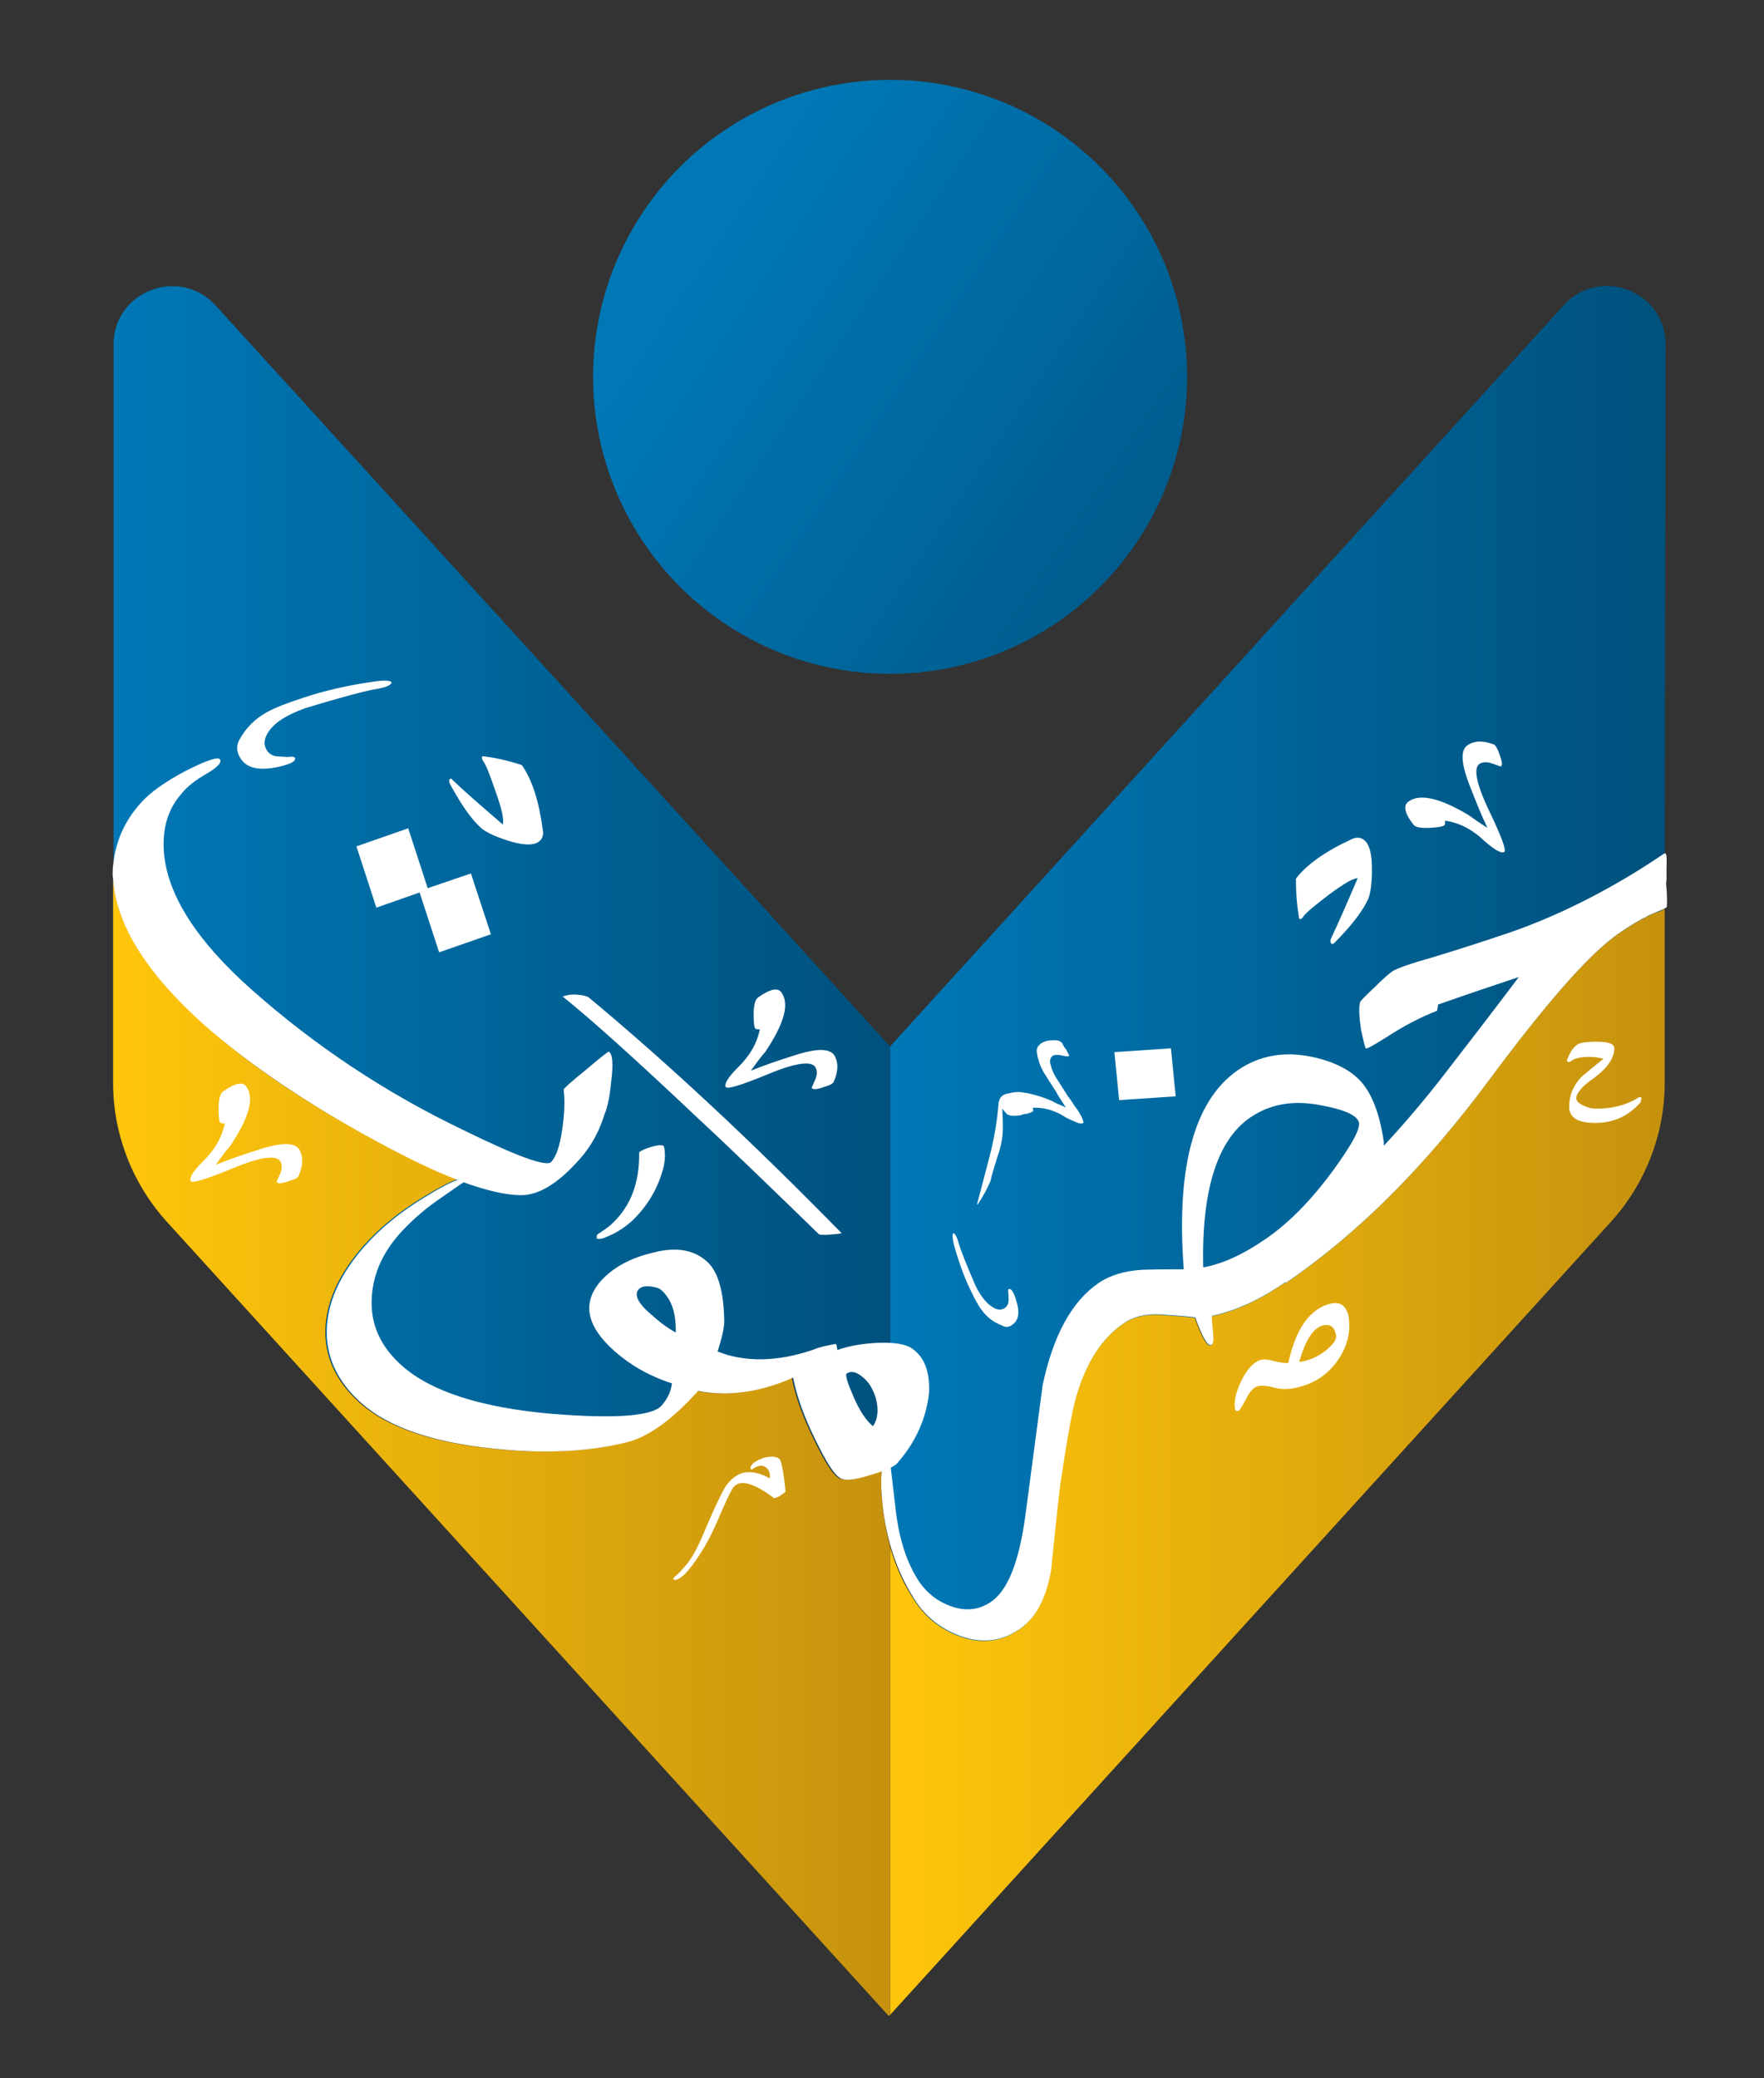
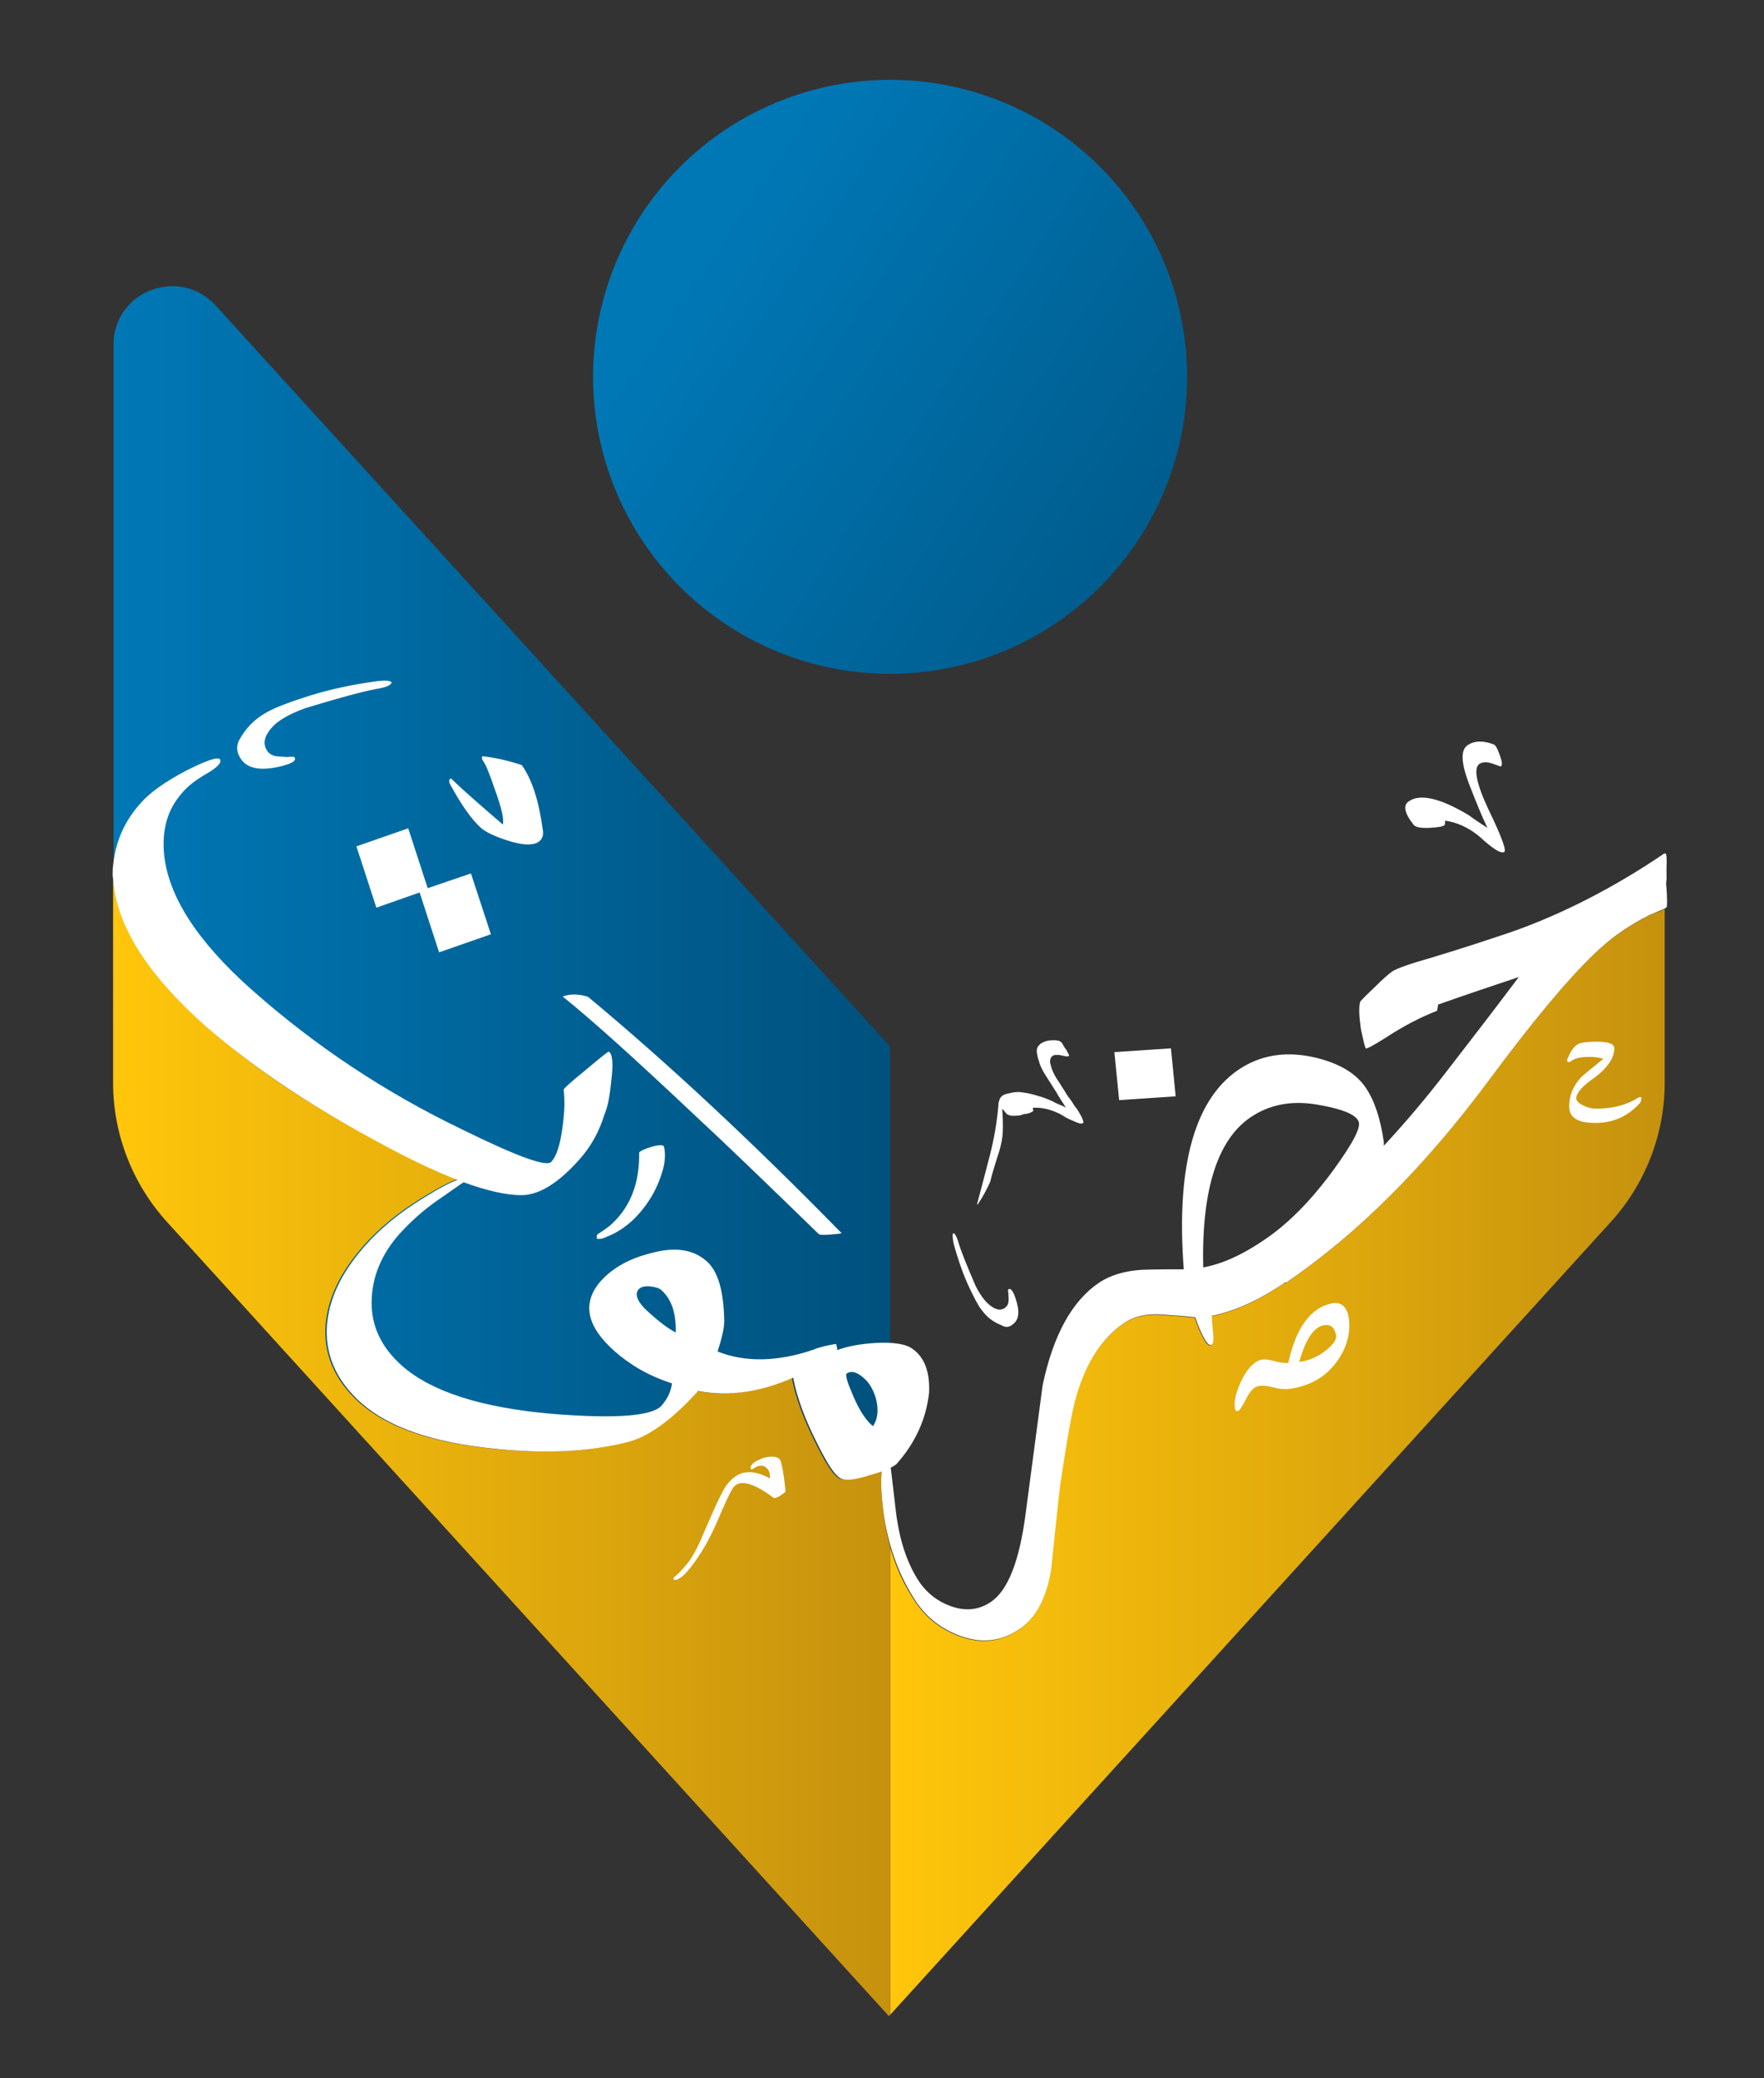
<svg xmlns="http://www.w3.org/2000/svg" version="1.1" id="Layer_1" x="0px" y="0px" viewBox="0 0 371.2 437.3" style="enable-background:new 0 0 371.2 437.3;" xml:space="preserve">
  <rect x="0" y="0" width="371.2" height="437.3" fill="#333333" stroke="none" />
  <style type="text/css">
	.st0{fill:url(#XMLID_54_);}
	.st1{fill:url(#XMLID_55_);}
	.st2{fill:#FFFFFF;}
	.st3{fill:url(#XMLID_56_);}
	.st4{fill:url(#XMLID_57_);}
	.st5{fill:url(#XMLID_58_);}
</style>
  <g id="XMLID_627_">
    <linearGradient id="XMLID_54_" gradientUnits="userSpaceOnUse" x1="147.998" y1="53.079" x2="277.095" y2="139.316">
      <stop offset="0" style="stop-color:#0078B6" />
      <stop offset="1" style="stop-color:#00517D" />
    </linearGradient>
    <circle id="XMLID_661_" class="st0" cx="187.3" cy="79.3" r="62.5" />
    <g id="XMLID_628_">
      <linearGradient id="XMLID_55_" gradientUnits="userSpaceOnUse" x1="187.334" y1="202.692" x2="350.547" y2="202.692">
        <stop offset="0" style="stop-color:#0078B6" />
        <stop offset="1" style="stop-color:#00517D" />
      </linearGradient>
-       <path id="XMLID_660_" class="st1" d="M350.5,72.5l-0.2,118.8c-0.4,0.3-0.8,0.5-1.8,0.9c-1.2,0.5-1.9,0.8-2.1,1    c-0.4,0.2-0.7,0.4-1,0.5c-0.5,0.2-0.9,0.5-1.4,0.8c-0.9,0.6-2.2,1.3-3.5,2.3c-0.1,0-0.2,0.1-0.3,0.2c-1.4,1.1-3,2.4-4.7,4    c-5.8,5.6-13.1,14.4-22,26.4c-13.3,18.1-27.6,32.4-42.9,42.8l0-0.2c-5.5,3.7-10.6,6.1-15.5,7.1c0,0.6,0.1,1.9,0.3,3.9    c0.1,1.3,0,2-0.4,2.2c-0.8,0.4-1.9-1.6-3.4-5.8c-2.4-0.2-4.8-0.4-7.1-0.6c-3.2-0.3-5.8,0.4-8,1.9c-4.5,3-7.8,8.1-9.9,15.3    c-0.9,3-2.1,9.3-3.4,18.7c-0.7,5.9-1.3,11.9-1.9,17.8c-1,6-3.1,10.1-6.5,12.4c-3.8,2.6-8,3.1-12.5,1.6c-3.9-1.4-7-3.7-9.4-7.2    c-2.5-3.7-4.4-7.9-5.6-12.5V220.2h0l141.8-156C336.7,55.9,350.5,61.3,350.5,72.5z" />
      <path id="XMLID_659_" class="st2" d="M213.1,278.7c1.4-1,1.5-2.8,0.6-5.5c-0.5-1.5-1-2.2-1.5-1.9c-0.1,0.1-0.1,0.4,0,0.9    c0,0.8,0.1,1.3,0,1.7c0,0.5-0.3,1-0.7,1.3c-0.7,0.5-1.5,0.5-2.4,0c-1.3-0.7-2.6-2.2-3.8-4.6c-1.9-4.4-3.1-7.4-3.6-9.1    c-0.2-0.8-0.5-1.4-0.7-1.7c-0.1-0.2-0.3-0.3-0.4-0.3c-0.2,0.2-0.2,0.9,0.1,2.3c1,3.6,2.1,6.7,3.3,9.2c1,2.1,1.8,3.7,2.6,4.7    c1.1,1.5,2.4,2.5,4.2,3.2C211.6,279.4,212.4,279.3,213.1,278.7z" />
      <linearGradient id="XMLID_56_" gradientUnits="userSpaceOnUse" x1="187.334" y1="307.576" x2="350.32" y2="307.576">
        <stop offset="0" style="stop-color:#FFC60B" />
        <stop offset="1" style="stop-color:#C6920E" />
      </linearGradient>
      <path id="XMLID_658_" class="st3" d="M350.3,191.2v36.7c0,10.8-4.1,21.3-11.4,29.3L187.3,424v-98.5c1.2,4.3,3,8.2,5.4,11.7    c2.3,3.4,5.5,5.8,9.4,7.2c4.5,1.6,8.7,1.1,12.5-1.6c3.3-2.3,5.5-6.4,6.5-12.4c0.6-5.9,1.2-11.9,1.9-17.8    c1.4-9.4,2.5-15.7,3.4-18.7c2.1-7.2,5.4-12.2,9.9-15.3c2.2-1.5,4.8-2.1,8-1.9c2.3,0.2,4.7,0.3,7.1,0.6c1.5,4.2,2.7,6.2,3.4,5.8    c0.4-0.2,0.5-0.9,0.4-2.2c-0.2-2-0.3-3.3-0.3-3.9c4.8-1,10-3.3,15.5-7.1l0,0.2c15.3-10.4,29.5-24.7,42.9-42.8    c8.9-12,16.2-20.8,22-26.4c1.7-1.6,3.3-3,4.7-4c0.1-0.1,0.2-0.2,0.3-0.2c1.3-1,2.6-1.7,3.5-2.3c0.5-0.3,0.9-0.5,1.4-0.8    c0.3-0.2,0.6-0.3,1-0.5c0.2-0.2,0.9-0.5,2.1-1C349.3,191.8,349.9,191.5,350.3,191.2z" />
      <linearGradient id="XMLID_57_" gradientUnits="userSpaceOnUse" x1="23.893" y1="304.584" x2="187.334" y2="304.584">
        <stop offset="0" style="stop-color:#FFC60B" />
        <stop offset="1" style="stop-color:#C6920E" />
      </linearGradient>
      <path id="XMLID_657_" class="st4" d="M187.3,325.4V424l-0.2,0.2v-0.1l-0.1,0.1l-151.8-167c-7.3-8-11.4-18.5-11.4-29.3V185    c0.7,9.7,7.2,19.9,19.3,30.7c9.4,8.4,21.2,16.4,35.3,23.9c6.9,3.8,12.8,6.7,17.9,8.6c-1.5,0.4-4.3,1.9-7.5,3.9    c-4.9,3-9.1,6.4-12.5,10.3c-4.8,5.5-7.4,11-7.8,16.6c-0.4,6.1,2,11.6,7.3,16.3c5.7,5,14.8,8.2,27.5,9.5    c10.9,1.2,20.3,0.7,28.3-1.3c4.5-1.1,9.5-4.7,15-10.8c6.3,1.2,13,0.3,20-2.8c0.8,4.1,2.4,8.5,4.8,13.3c2.1,4.3,3.7,6.9,4.9,7.7    c0.9,0.8,3.1,0.6,6.5-0.5c1.1-0.3,2-0.6,2.8-0.9c-0.3,1.8-0.2,4.7,0.3,8.8C186.2,320.7,186.7,323.2,187.3,325.4z" />
      <linearGradient id="XMLID_58_" gradientUnits="userSpaceOnUse" x1="24.12" y1="192.387" x2="187.334" y2="192.387">
        <stop offset="0" style="stop-color:#0078B6" />
        <stop offset="1" style="stop-color:#00517D" />
      </linearGradient>
      <path id="XMLID_656_" class="st5" d="M187.3,220.2v104.4c-0.6-2-1-4.2-1.3-6.4c-0.5-4.1-0.6-7-0.3-8.8c-0.8,0.3-1.7,0.6-2.8,0.9    c-3.4,1.1-5.6,1.3-6.5,0.5c-1.2-0.8-2.8-3.4-4.9-7.7c-2.4-4.8-4-9.2-4.8-13.3c-7,3.1-13.7,4-20,2.8c-5.4,6-10.4,9.6-15,10.8    c-7.9,2-17.3,2.5-28.3,1.3c-12.6-1.3-21.8-4.4-27.5-9.5c-5.3-4.7-7.8-10.2-7.3-16.3c0.4-5.6,3-11.1,7.8-16.6    c3.4-3.9,7.6-7.3,12.5-10.3c3.3-2,6.1-3.5,7.5-3.9c-5-1.9-11-4.8-17.9-8.6c-14-7.6-25.8-15.6-35.3-23.9    c-12.1-10.8-18.6-21-19.3-30.7V72.5c0-11.2,13.8-16.5,21.4-8.3L187.3,220.2L187.3,220.2z" />
      <polygon id="XMLID_655_" class="st2" points="235.5,231.5 247.4,230.7 246.4,220.6 234.5,221.4   " />
      <g id="XMLID_644_">
        <path id="XMLID_651_" class="st2" d="M350.6,186c0-0.4,0.1-0.8,0.1-1.1c-0.1-2.6,0.2-4.8-0.2-5.3c0,0-0.1,0-0.3,0     c-10.1,6.9-21.6,12.9-32.7,16.7c-3.6,1.2-8.9,3-16.2,5.2c-4.6,1.3-7.4,2.3-8.3,2.9c-0.6,0.4-1.9,1.5-3.8,3.4c-2,1.9-3,2.9-3,3.1     c-0.3,1.1-0.2,3,0.2,5.8c0.5,2.3,0.8,3.6,1,3.9c0.1,0.2,1.6-0.6,4.3-2.3c3.5-2.3,7.1-4.2,10.7-5.6c0.1-0.5,0.2-1,0.2-1.3     c6.2-2.2,11.9-4.1,17-5.8c-5.1,6.8-10.2,13.4-15.3,20c-4.7,6.1-9.1,11.2-13.1,15.5c0-0.3,0-0.5,0-0.8c-0.7-4.8-1.9-8.6-3.8-11.4     c-2-3-5.5-5.1-10.4-6.3c-5.8-1.4-11-0.8-15.6,2c-9.8,6-14,20.2-12.3,42.5c-3,0-5.9,0-8.7,0.1c-3.6,0.2-6.7,1.1-9.1,2.7     c-5.8,3.9-9.7,11.2-11.9,21.6c-1.2,9-2.4,18.1-3.6,27.2c-1.3,9.8-3.7,16-7.3,18.4c-2.5,1.7-5.3,2-8.4,0.9c-2.8-1-4.9-2.7-6.5-4.9     c-2.8-4.1-4.5-9.4-5.2-16.1c-0.5-4.1-0.8-7-1-8.5c-0.2-0.9-0.3-1.4-0.3-1.4c-0.8,0-1.2,0.8-1.5,2.3c-0.3,1.8-0.2,4.7,0.3,8.8     c1,7.2,3.3,13.5,6.9,18.9c2.3,3.4,5.5,5.8,9.4,7.2c4.5,1.6,8.7,1.1,12.5-1.6c3.3-2.3,5.5-6.4,6.5-12.4c0.6-5.9,1.2-11.9,1.9-17.8     c1.4-9.4,2.5-15.7,3.4-18.7c2.1-7.2,5.4-12.2,9.9-15.3c2.2-1.5,4.8-2.1,8-1.9c2.3,0.2,4.7,0.3,7.1,0.6c1.5,4.2,2.7,6.2,3.4,5.8     c0.4-0.2,0.5-0.9,0.4-2.2c-0.2-2-0.3-3.3-0.3-3.9c4.8-1,10-3.3,15.5-7.1l0,0.2c15.3-10.4,29.5-24.7,42.9-42.8     c8.9-12,16.2-20.8,22-26.4c1.7-1.6,3.3-3,4.7-4c0.1-0.1,0.2-0.2,0.3-0.2c1.3-1,2.6-1.7,3.5-2.3c0.5-0.3,0.9-0.5,1.4-0.8     c0.3-0.2,0.6-0.3,1-0.5c0.2-0.2,0.9-0.5,2.1-1c1-0.4,1.7-0.7,2-0.9c0.1,0,0.2-0.1,0.3-0.2C350.8,190.9,350.9,189.2,350.6,186z      M280.6,246.2c-4.7,6.4-9.4,11.2-14.4,14.6c-4.8,3.3-9.1,5.2-13,5.9c-0.4-16.8,3.2-27.5,10.6-32c4-2.5,8.8-3.2,14.2-2.1     c4.5,0.8,7.1,1.9,7.8,3.2C286.6,237,284.8,240.4,280.6,246.2z" />
        <path id="XMLID_646_" class="st2" d="M192.1,283.9c-1.4-1.1-4.1-1.5-7.9-1.3c-3.2,0.2-5.9,0.7-8,1.5c-0.1-0.8-0.2-1.2-0.3-1.3     c-1.7,0.3-3.3,0.6-4.7,1.2c-7.6,2.6-14.4,2.7-20.2,0.4c0.9-2.8,1.4-4.9,1.4-6.4c-0.1-6.3-1.3-10.5-3.7-12.6     c-2.8-2.5-6.7-3.1-11.7-1.7c-4.5,1.1-8.1,3.1-10.6,5.9c-4,4.6-3,9.5,3,14.8c3.3,2.9,7.3,5.2,12,6.7c-0.2,1.7-0.9,3.2-2.2,4.7     c-2,2.2-9.7,2.8-23.2,1.7c-14.8-1.3-25.3-4.7-31.4-10.1c-4.4-3.9-6.5-8.4-6.4-13.6c0.1-5.2,2.1-9.9,5.9-14.2     c2.3-2.5,4.8-4.8,7.8-6.9c2.9-2,5.4-3.8,5.5-3.8c0.1-0.1,0.2-0.2,0.2-0.3c0.1-0.1,0.1-0.2,0-0.3c-0.2-0.2-0.5-0.2-1-0.1     c0,0,0,0,0,0c-1.5,0.4-4.3,1.9-7.5,3.9c-4.9,3-9.1,6.4-12.5,10.3c-4.8,5.5-7.4,11-7.8,16.6c-0.4,6.1,2,11.6,7.3,16.3     c5.7,5,14.8,8.2,27.5,9.5c10.9,1.2,20.3,0.7,28.3-1.3c4.5-1.1,9.5-4.7,15-10.8c6.3,1.2,13,0.3,20-2.8c0.8,4.1,2.4,8.5,4.8,13.3     c2.1,4.3,3.7,6.9,4.9,7.7c0.9,0.8,3.1,0.6,6.5-0.5c1.1-0.3,2-0.6,2.8-0.9c0.7-0.3,1.3-0.6,1.8-0.8c0.5-0.3,0.9-0.5,1.1-0.8     c3.8-4.3,6.1-9.3,6.7-14.8C195.7,288.8,194.6,285.7,192.1,283.9z M136.9,276.5c-2.7-2.3-3.5-4.1-2.5-5.2c0.5-0.5,1.2-0.7,2.4-0.6     c1.1,0.1,2,0.4,2.4,0.8c2.1,1.9,3.1,4.8,3,8.9C140.5,279.5,138.8,278.2,136.9,276.5z M183.7,300.1c-1.4-1.1-2.8-3.2-4.1-6.2     c-1.3-3-1.8-4.6-1.4-4.9c1-0.6,2.2-0.3,3.7,1.1c1,0.9,1.8,2.2,2.4,4.1C184.9,296.5,184.8,298.5,183.7,300.1z" />
        <path id="XMLID_645_" class="st2" d="M128.6,227.7c-0.3,3.2-0.8,5.5-1.4,6.8c-1.1,3.6-2.8,6.7-5.2,9.4c-4.5,5.1-8.6,7.6-12.3,7.6     c-3.1,0-7.2-0.9-12.4-2.8c-0.3-0.2-0.6-0.3-1-0.4c0,0,0,0,0,0c-5-1.9-11-4.8-17.9-8.6c-14-7.6-25.8-15.6-35.3-23.9     c-12.1-10.8-18.6-21-19.3-30.7c0-0.3-0.1-0.6-0.1-0.9c0-0.7,0-1.4,0.1-2.1c0.5-4.9,2.3-9.2,5.8-13.1c2-2.3,5.2-4.5,9.5-6.8     c4.4-2.2,6.7-3,7.2-2.4c0.4,0.7-0.6,1.7-2.8,3c-2.3,1.3-4.1,2.7-5.3,4.2c-2.9,3.3-4.1,7.4-3.7,12.5c0.8,9,7,18.6,18.5,28.8     c13.2,11.7,28,21.6,44.5,29.5c11.4,5.6,17.5,7.8,18.5,6.7c1.1-1.2,1.8-3.4,2.3-6.8s0.6-6.2,0.3-8.4c0-0.2,1.5-1.6,4.6-4.1     c3.1-2.6,4.7-3.9,4.9-3.9C128.9,221.7,129.1,223.9,128.6,227.7z" />
      </g>
      <polygon id="XMLID_643_" class="st2" points="90,186.9 85.9,174.3 75,178.1 79.2,191 88.3,187.8 92.4,200.4 103.3,196.6     99.1,183.8   " />
      <path id="XMLID_640_" class="st2" d="M280.1,274.3c-4.4,1-7.4,5.2-9,12.5c-0.9,0.1-1.9-0.1-3-0.4c-1.1-0.3-2-0.4-2.6-0.3    c-1.6,0.4-3.1,1.9-4.4,4.7c-1.1,2.4-1.5,4.3-1.2,5.7c0.1,0.4,0.3,0.5,0.7,0.4c0.2-0.1,0.8-0.9,1.6-2.5c0.8-1.6,1.6-2.5,2.5-2.7    c0.9-0.2,2-0.1,3.5,0.3c1.4,0.4,3,0.4,4.6,0c4.1-0.9,7.1-3.1,9.2-6.5c1.8-3,2.3-5.9,1.7-8.9C283.1,274.7,282,273.9,280.1,274.3z     M279.1,284.1c-1.6,1.3-3.5,2.2-5.7,2.5c1.3-4.7,3-7.2,5-7.7c1.5-0.3,2.4,0.3,2.7,1.9C281.4,281.7,280.7,282.8,279.1,284.1z" />
      <path id="XMLID_639_" class="st2" d="M164.9,310.5c-0.3-2.1-0.6-3.3-0.9-3.5c-0.7-0.6-1.9-0.6-3.4-0.2c-1.2,0.5-2,0.9-2.3,1.3    c-0.4,0.5-0.5,0.9-0.2,1.1c0.1,0.1,0.3-0.1,0.8-0.4c0.9-0.5,1.7-0.5,2.3,0c0.6,0.5,0.9,1.2,0.8,2.3c-1.8-1-3.4-1.4-4.6-1.3    c-1.6,0-3.1,0.9-4.5,2.7c-0.7,0.9-2.4,4.4-4.9,10.3c-1.2,2.9-2.4,5.1-3.6,6.5c-1.2,1.4-1.9,2.1-2.2,2.3c-0.5,0.4-0.6,0.6-0.4,0.8    c0.1,0.1,0.3,0.1,0.6,0c0.9-0.3,1.9-1.2,3.1-2.8c2.1-2.7,3.9-5.9,5.5-9.6c1.4-3.3,2.4-5.5,3-6.5c0.6-1.2,1.7-1.7,3.3-1.3    c1.6,0.4,3.4,1.4,5.5,3c0.1,0.1,0.6,0,1.3-0.4c0.6-0.4,1-0.7,1.2-0.9C165.3,313.8,165.2,312.6,164.9,310.5z" />
      <path id="XMLID_638_" class="st2" d="M300.9,174.2c1.8-0.1,2.9-0.3,3.1-0.6c0.1-0.3,0.1-0.6,0.1-0.9c2.9,0.4,5.7,1.8,8.3,4.3    c2.2,1.9,3.5,2.6,4.1,2.3c0.6-0.2-0.5-3.2-3.2-8.8c-2.7-5.7-3.3-9-1.9-9.8c0.7-0.4,1.6-0.4,2.7,0c1.1,0.4,1.7,0.6,1.7,0.6    c0.4-0.3,0.3-1-0.2-2.4c-0.5-1.4-0.9-2.2-1.4-2.3c-2.2-0.8-3.9-0.7-5.2,0.1c-1.8,1-1.6,4,0.5,9.2c1.1,2.8,2.2,5.6,3.5,8.3    c-1.6-1-2.9-1.9-4-2.7c-6-3.6-10.2-4.5-12.5-2.9c-1.3,0.8-1,2.5,1,5C297.9,174.1,299.1,174.3,300.9,174.2z" />
-       <path id="XMLID_637_" class="st2" d="M158.6,213.4c0,1.8,0.1,2.9,0.4,3.1c0.3,0.1,0.6,0.1,0.9,0.1c-0.6,2.9-2.1,5.6-4.7,8.1    c-2,2-2.8,3.4-2.5,4c0.2,0.6,3.2-0.3,9-2.7c5.8-2.4,9.1-2.8,9.9-1.4c0.4,0.7,0.4,1.6-0.1,2.7c-0.5,1.1-0.7,1.6-0.7,1.6    c0.2,0.4,1,0.4,2.4-0.1c1.4-0.4,2.2-0.8,2.3-1.3c0.9-2.1,0.9-3.8,0.2-5.2c-0.9-1.8-3.9-1.8-9.2,0c-2.9,0.9-5.7,1.9-8.5,3    c1.1-1.5,2-2.8,3-3.9c3.9-5.8,5.1-9.9,3.6-12.3c-0.7-1.4-2.4-1.1-5.1,0.8C158.9,210.4,158.6,211.5,158.6,213.4z" />
-       <path id="XMLID_636_" class="st2" d="M46,233.2c0,1.8,0.1,2.9,0.4,3.1c0.3,0.1,0.6,0.1,0.9,0.1c-0.6,2.9-2.1,5.6-4.7,8.1    c-2,2-2.8,3.4-2.5,4c0.2,0.6,3.2-0.3,9-2.7s9.1-2.8,9.9-1.4c0.4,0.7,0.4,1.6-0.1,2.7c-0.5,1.1-0.7,1.6-0.7,1.6    c0.2,0.4,1,0.4,2.4-0.1c1.4-0.4,2.2-0.8,2.3-1.3c0.9-2.1,0.9-3.8,0.2-5.2c-0.9-1.8-3.9-1.8-9.2,0c-2.9,0.9-5.7,1.9-8.5,3    c1.1-1.5,2-2.8,3-3.9c3.9-5.8,5.1-9.9,3.6-12.3c-0.7-1.4-2.4-1.1-5.1,0.8C46.3,230.2,46,231.4,46,233.2z" />
      <path id="XMLID_635_" class="st2" d="M172.2,259.6c0.2,0.3,1,0.3,2.4,0.2c1.4-0.1,2.2-0.2,2.5-0.3c-18.8-19.2-36.6-35.8-53.2-49.6    c-0.4-0.3-1.3-0.5-2.5-0.6c-1.2-0.1-2.2,0.1-3,0.4c6,4.8,15.1,13,27.5,24.7C152.6,240.6,161.3,249,172.2,259.6z" />
-       <path id="XMLID_634_" class="st2" d="M280.2,198.6c0.2,0.1,0.4,0,0.7-0.3c3.6-3.6,5.9-6.7,7-9.1c0.5-1.2,0.8-3.3,0.8-6.2    c0-2.9-0.4-4.9-1.3-5.9c-0.8-0.9-1.9-1.1-3.2-0.4c-5.4,2.5-9.3,5.3-11.5,8.2c0,2.9,0.2,5.5,0.6,7.9c0,0.5,0.2,0.7,0.4,0.6    c0.2-0.1,0.4-0.2,0.6-0.6c0.6-0.8,2.3-2.2,5.3-4.5c3.1-2.3,5.1-3.5,6.1-3.5c-2.3,5.4-4.2,9.7-5.7,12.9    C279.9,198.2,280,198.4,280.2,198.6z" />
      <path id="XMLID_633_" class="st2" d="M94.6,164c-0.1,0.2-0.1,0.4,0,0.8c2.4,4.5,4.6,7.6,6.6,9.4c1,0.9,2.9,1.8,5.7,2.7    c2.8,0.9,4.8,1,6,0.5c1.1-0.5,1.6-1.5,1.3-2.9c-0.8-5.9-2.2-10.4-4.4-13.5c-2.7-0.9-5.3-1.5-7.7-1.8c-0.5-0.1-0.7-0.1-0.7,0.2    c0,0.2,0.1,0.5,0.3,0.8c0.6,0.8,1.4,2.9,2.6,6.4c1.3,3.6,1.8,5.9,1.5,6.9c-4.4-3.8-8-6.9-10.6-9.4C95.1,163.8,94.8,163.8,94.6,164    z" />
      <path id="XMLID_632_" class="st2" d="M128.9,257.4c-0.8,0.8-1.9,1.5-3.1,2.3c-0.2,0.2-0.3,0.4-0.2,0.5c0,0.2,0,0.3-0.1,0.4    c0.6,0.2,1.3,0.1,2.3-0.4c1.8-0.7,3.5-1.8,5.1-3.2c3.4-3.2,5.7-7.1,6.8-11.7c0.3-1.6,0.3-2.9,0-4.1c-0.3-0.3-1.1-0.3-2.5,0.1    c-1.4,0.4-2.3,0.8-2.7,1.2C134.6,248.9,132.7,253.8,128.9,257.4z" />
      <path id="XMLID_631_" class="st2" d="M209.9,243.4c0.6-1.7,1-3.4,1.1-5c0.1-1.7,0-3.4-0.1-5.1c0.2,0.2,0.4,0.5,0.6,0.7    c0.2,0.3,0.4,0.5,0.7,0.6c0.4,0.2,0.8,0.2,1.3,0.2s0.9-0.1,1.2-0.1c0.2-0.1,0.4-0.1,0.6-0.2c0.2-0.1,0.4-0.1,0.7-0.1    c0.2-0.1,0.4-0.1,0.7-0.2c0.2-0.1,0.4-0.2,0.6-0.3c0.1-0.1,0.2-0.3,0.1-0.4c-0.1-0.2-0.1-0.3,0-0.4c0,0,0.2,0,0.6,0    c1.5,0,3.1,0.4,4.6,1.1c0.5,0.2,0.9,0.5,1.3,0.7c0.4,0.3,0.9,0.5,1.3,0.7c0.5,0.2,0.9,0.4,1.4,0.6c0.5,0.2,0.9,0.3,1.2,0.2    l0.2-0.2c-0.1-0.5-0.3-1.1-0.7-1.7c-0.3-0.6-0.7-1.2-1.2-1.8c-0.3-0.5-0.6-1-1-1.5c-0.4-0.5-0.7-1-1-1.5c-0.6-0.9-1.1-1.8-1.8-2.8    c-0.6-1-1-1.9-1.2-2.8c-0.2-0.5-0.2-1.1,0.1-1.6c0.2-0.3,0.5-0.5,0.9-0.5c0.4,0,0.7,0,0.9,0c0.2,0.1,0.3,0.1,0.4,0.1    c0.1,0,0.2,0,0.4,0.1c0.1,0,0.3,0,0.5,0.1c0.2,0,0.4,0,0.5,0c0.2-0.1,0.2-0.3,0-0.6c-0.2-0.3-0.3-0.6-0.4-0.8    c-0.3-0.3-0.6-0.8-0.9-1.4l-0.1-0.1c-0.2-0.2-0.4-0.3-0.6-0.4c-0.2,0-0.5-0.1-0.7-0.1c-0.5,0-1.1,0-1.6,0.1    c-0.5,0.1-1,0.3-1.5,0.6l-0.4,0.4c-0.4,0.4-0.5,1-0.4,1.6c0.1,0.6,0.2,1.1,0.4,1.6c0.2,0.9,0.7,2,1.5,3.2c0.7,1.1,1.4,2.2,2.1,3.3    c0.6,1.1,1.3,2.1,2,3.2c0,0.1,0,0.2-0.1,0.1l-0.1-0.1c-1-0.4-1.9-0.8-2.6-1.2c-0.9-0.4-1.9-0.8-3-1.1c-1-0.3-2.1-0.6-3.1-0.7    c-1-0.2-2-0.1-3.1,0.2c-0.3,0-0.7,0.2-1,0.3c-0.3,0.2-0.6,0.4-0.8,0.8c-0.1,0.2-0.1,0.4-0.2,0.6s-0.1,0.5-0.1,0.7    c-0.3,3.6-0.9,7.1-1.8,10.6c-0.9,3.5-1.8,6.9-2.7,10.3l0.1,0.1c1.1-1.6,2-3.3,2.7-4.9C208.8,246.8,209.4,245.1,209.9,243.4z" />
      <path id="XMLID_630_" class="st2" d="M79.1,145c1.3-0.2,2.3-0.5,2.8-0.8c0.3-0.2,0.5-0.4,0.5-0.6c-0.2-0.4-1.4-0.5-3.5-0.2    c-5.8,0.8-10.8,2-15,3.4c-3.4,1.1-6,2.1-7.8,3.1c-2.5,1.4-4.4,3.3-5.8,5.9c-0.6,1.2-0.5,2.4,0.2,3.6c1.3,2.3,4.1,2.9,8.4,1.9    c2.5-0.6,3.5-1.2,3.1-1.9c-0.1-0.2-0.6-0.2-1.5-0.1c-1.2-0.1-2.1-0.1-2.6-0.2c-0.8-0.2-1.4-0.6-1.8-1.3c-0.7-1.2-0.5-2.5,0.4-3.8    c1.3-2,3.9-3.6,7.8-5C71.5,146.8,76.4,145.5,79.1,145z" />
      <path id="XMLID_629_" class="st2" d="M345.3,230.9c-0.2-0.1-0.5,0-0.9,0.3c-2.4,1.4-5.2,2.1-8.5,2.1c-0.9,0-1.8-0.2-2.8-0.7    c-1-0.5-1.4-1-1.4-1.5c0-1.1,1.3-2.6,3.8-4.3c2.8-2.1,4.2-4.2,4.2-6.2c0-1-1.3-1.4-3.9-1.4c-1.8,0-3.1,0.2-3.7,0.5    c-0.9,0.5-1.6,1.5-2.2,3c-0.2,0.4-0.2,0.6,0,0.7c0.2,0.2,0.4,0.1,0.7-0.1c0.7-0.6,2-0.9,3.8-0.9c1,0,2,0.1,3,0.4    c-2.8,2.3-4.3,3.5-4.6,3.8c-1.8,1.9-2.6,4-2.6,6.2c0,2.4,1.8,3.5,5.5,3.5c3.8,0,6.9-1.4,9.5-4.3    C345.4,231.3,345.5,231,345.3,230.9z" />
    </g>
  </g>
</svg>